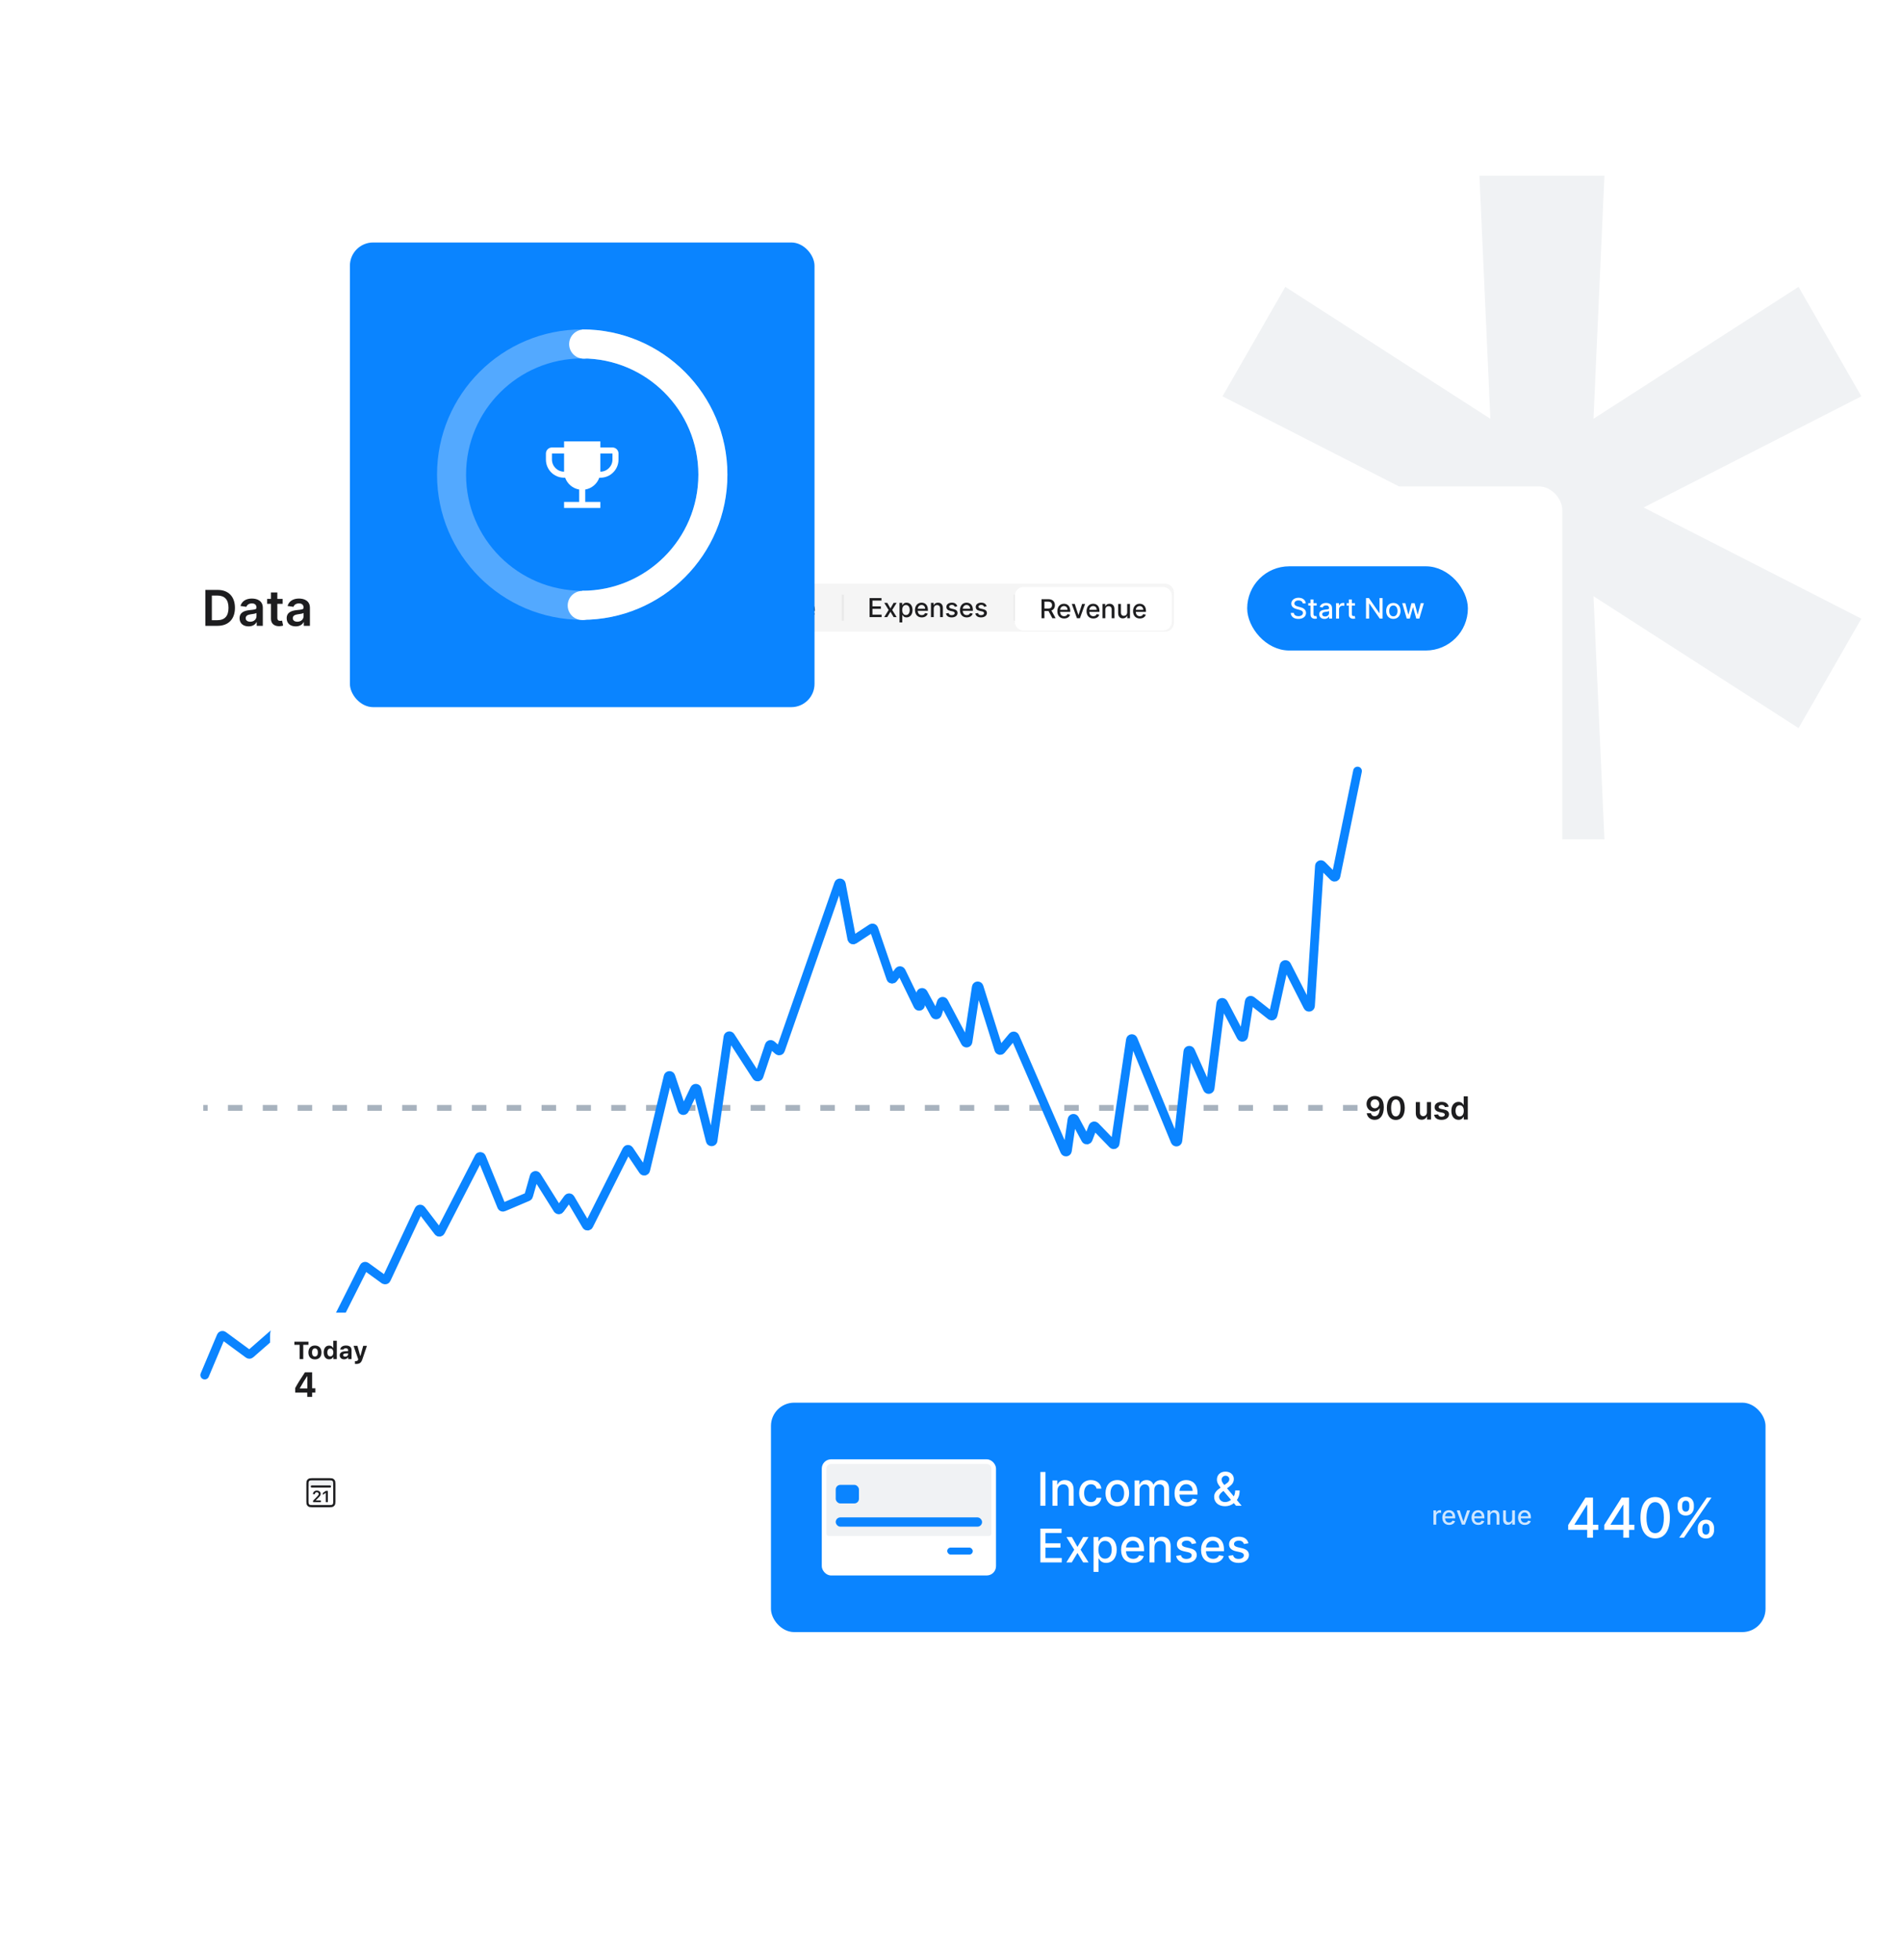
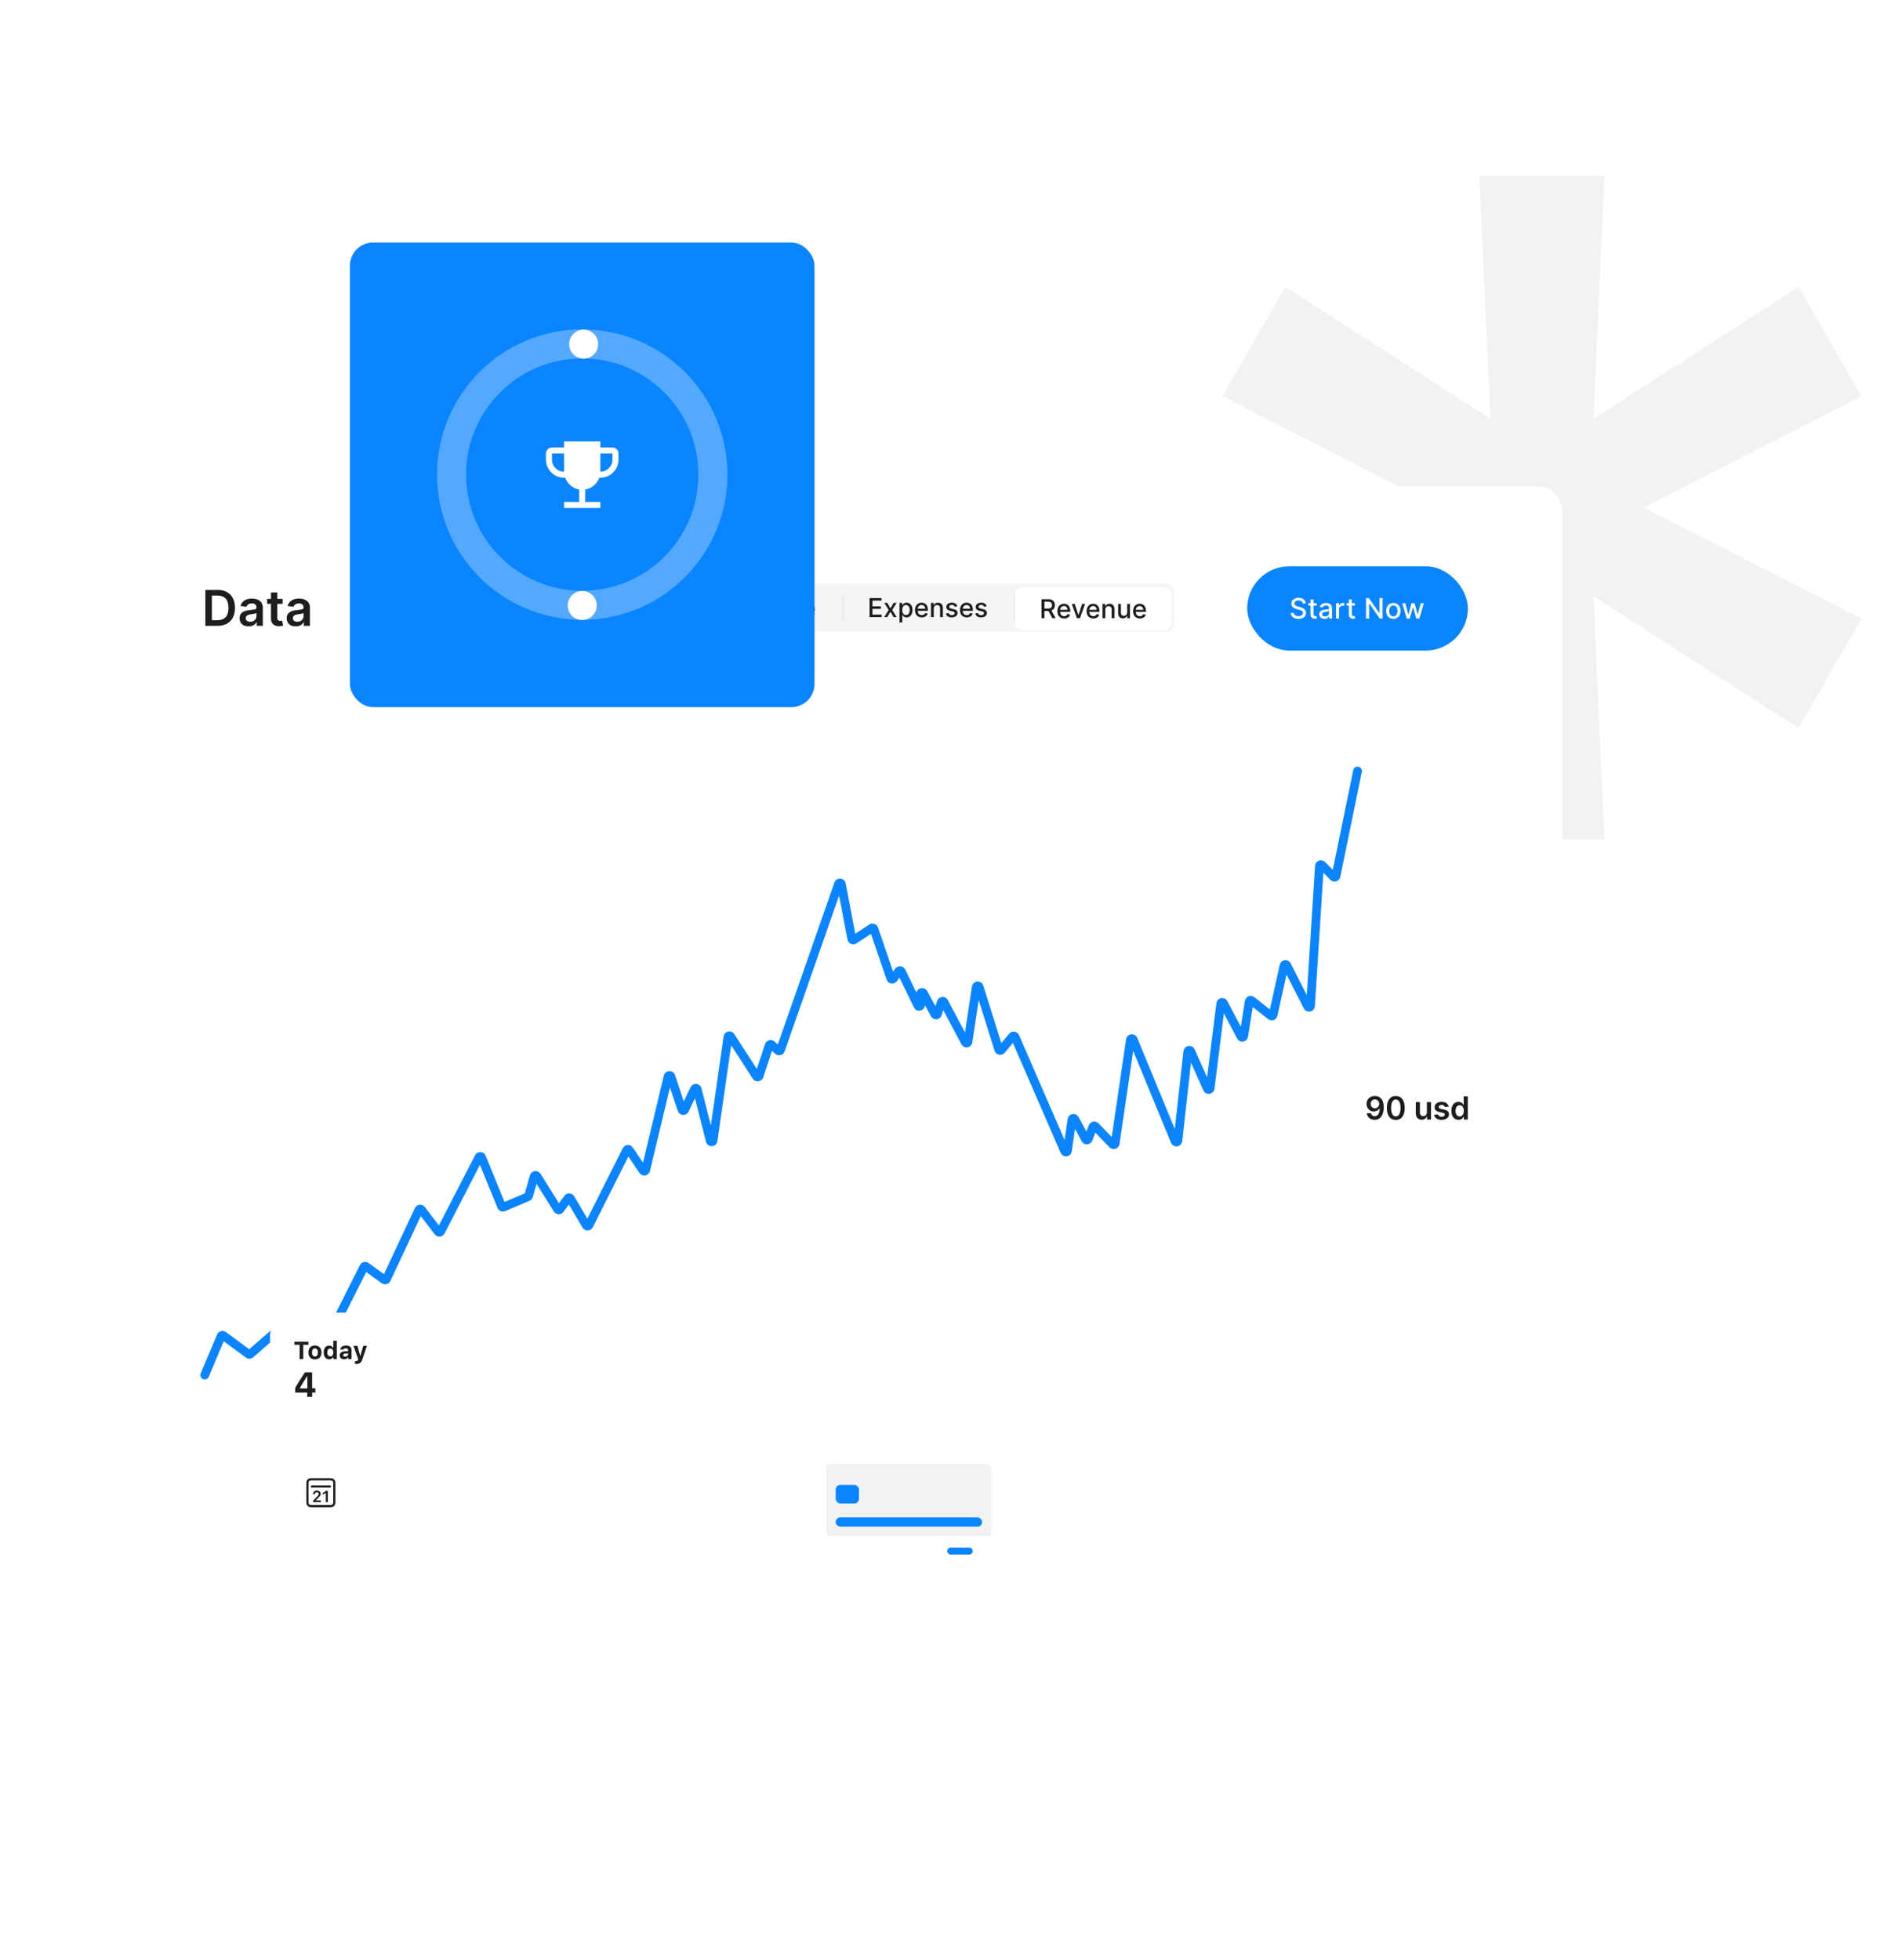
<svg xmlns="http://www.w3.org/2000/svg" width="1310" height="1350" viewBox="0 0 1310 1350" fill="none">
  <g clip-path="url(#clip0)">
    <path d="M1018.95 578H1105.05L1097.51 410.592L1238.75 501.436L1282 426.063L1132.03 349.5L1282 272.936L1238.75 197.563L1097.51 288.408L1105.05 121H1018.95L1026.49 288.408L885.246 197.563L842 272.936L991.973 349.5L842 426.063L885.246 501.436L1026.49 410.592L1018.95 578Z" fill="#F0F2F4" />
    <g filter="url(#filter0_d)">
      <rect x="76" y="335" width="1000" height="680" rx="16" fill="white" />
      <rect x="861" y="392" width="148" height="54" rx="27" fill="#0A84FF" stroke="#0A84FF" stroke-width="4" />
      <path d="M897.266 415.573H899.324C899.262 413.309 897.26 411.665 894.387 411.665C891.549 411.665 889.374 413.288 889.374 415.725C889.374 417.693 890.783 418.846 893.054 419.461L894.725 419.917C896.238 420.317 897.405 420.814 897.405 422.071C897.405 423.452 896.086 424.364 894.27 424.364C892.626 424.364 891.259 423.632 891.135 422.092H888.994C889.132 424.654 891.114 426.235 894.284 426.235C897.605 426.235 899.518 424.488 899.518 422.092C899.518 419.544 897.246 418.556 895.45 418.115L894.069 417.755C892.965 417.472 891.494 416.954 891.501 415.601C891.501 414.4 892.599 413.509 894.339 413.509C895.961 413.509 897.115 414.268 897.266 415.573ZM906.852 415.394H904.677V412.853H902.613V415.394H901.059V417.051H902.613V423.314C902.606 425.24 904.077 426.173 905.706 426.138C906.362 426.131 906.804 426.007 907.046 425.917L906.673 424.212C906.535 424.239 906.279 424.301 905.948 424.301C905.278 424.301 904.677 424.08 904.677 422.886V417.051H906.852V415.394ZM912.223 426.235C913.977 426.235 914.964 425.344 915.358 424.55H915.44V426H917.457V418.957C917.457 415.87 915.026 415.256 913.341 415.256C911.422 415.256 909.654 416.029 908.964 417.963L910.904 418.405C911.208 417.652 911.981 416.927 913.369 416.927C914.702 416.927 915.385 417.624 915.385 418.826V418.874C915.385 419.627 914.612 419.613 912.706 419.834C910.697 420.069 908.639 420.593 908.639 423.003C908.639 425.089 910.206 426.235 912.223 426.235ZM912.672 424.578C911.505 424.578 910.662 424.053 910.662 423.031C910.662 421.926 911.643 421.532 912.837 421.374C913.507 421.284 915.095 421.104 915.392 420.807V422.175C915.392 423.431 914.391 424.578 912.672 424.578ZM920.207 426H922.271V419.523C922.271 418.135 923.341 417.134 924.805 417.134C925.233 417.134 925.717 417.21 925.882 417.258V415.283C925.675 415.256 925.268 415.235 925.006 415.235C923.763 415.235 922.699 415.939 922.313 417.079H922.202V415.394H920.207V426ZM933.247 415.394H931.072V412.853H929.007V415.394H927.453V417.051H929.007V423.314C929 425.24 930.471 426.173 932.1 426.138C932.756 426.131 933.198 426.007 933.44 425.917L933.067 424.212C932.929 424.239 932.674 424.301 932.342 424.301C931.672 424.301 931.072 424.08 931.072 422.886V417.051H933.247V415.394ZM952.256 411.859H950.143V422.244H950.012L942.817 411.859H940.842V426H942.976V415.629H943.107L950.295 426H952.256V411.859ZM959.67 426.214C962.66 426.214 964.614 424.025 964.614 420.745C964.614 417.445 962.66 415.256 959.67 415.256C956.68 415.256 954.726 417.445 954.726 420.745C954.726 424.025 956.68 426.214 959.67 426.214ZM959.677 424.481C957.723 424.481 956.812 422.775 956.812 420.738C956.812 418.708 957.723 416.982 959.677 416.982C961.618 416.982 962.529 418.708 962.529 420.738C962.529 422.775 961.618 424.481 959.677 424.481ZM968.895 426H970.995L973.149 418.342H973.308L975.462 426H977.568L980.682 415.394H978.549L976.484 423.148H976.38L974.309 415.394H972.175L970.09 423.183H969.986L967.908 415.394H965.774L968.895 426Z" fill="white" />
      <path d="M423 408.001C423 404.687 425.687 402 429.001 402H802.522C805.837 402 808.523 404.687 808.523 408.001V429.001C808.523 432.315 805.837 435.002 802.522 435.002H429.001C425.687 435.002 423 432.315 423 429.001V408.001Z" fill="#313135" fill-opacity="0.05" />
      <path d="M451.229 425.001H453.321L448.741 412.316H446.623L442.043 425.001H444.065L445.234 421.634H450.068L451.229 425.001ZM447.581 414.619H447.73L449.567 419.982H445.735L447.581 414.619ZM455.404 425.001H457.294V411.692H455.404V425.001ZM460.222 425.001H462.111V411.692H460.222V425.001Z" fill="#1D1D1F" />
      <rect x="481.256" y="409.5" width="1.5" height="18.003" fill="black" fill-opacity="0.05" />
      <path d="M502.347 411.908H500.372V425.001H502.347V411.908ZM506.982 419.17C506.982 417.604 507.941 416.709 509.271 416.709C510.569 416.709 511.355 417.559 511.355 418.985V425.001H513.267V418.755C513.267 416.326 511.93 415.053 509.923 415.053C508.446 415.053 507.481 415.737 507.027 416.779H506.905V415.181H505.071V425.001H506.982V419.17ZM519.967 425.199C522.287 425.199 523.79 423.805 524.001 421.894H522.14C521.897 422.955 521.073 423.582 519.979 423.582C518.362 423.582 517.32 422.233 517.32 420.091C517.32 417.988 518.381 416.664 519.979 416.664C521.194 416.664 521.936 417.432 522.14 418.352H524.001C523.796 416.37 522.179 415.053 519.947 415.053C517.179 415.053 515.389 417.137 515.389 420.136C515.389 423.096 517.115 425.199 519.967 425.199ZM530.181 425.199C532.949 425.199 534.759 423.173 534.759 420.136C534.759 417.08 532.949 415.053 530.181 415.053C527.413 415.053 525.604 417.08 525.604 420.136C525.604 423.173 527.413 425.199 530.181 425.199ZM530.188 423.594C528.378 423.594 527.534 422.015 527.534 420.129C527.534 418.25 528.378 416.652 530.188 416.652C531.984 416.652 532.828 418.25 532.828 420.129C532.828 422.015 531.984 423.594 530.188 423.594ZM536.892 425.001H538.804V418.947C538.804 417.623 539.731 416.703 540.818 416.703C541.879 416.703 542.614 417.406 542.614 418.474V425.001H544.519V418.742C544.519 417.559 545.242 416.703 546.488 416.703C547.499 416.703 548.33 417.265 548.33 418.595V425.001H550.241V418.416C550.241 416.172 548.988 415.053 547.211 415.053C545.798 415.053 544.737 415.731 544.264 416.779H544.161C543.733 415.705 542.832 415.053 541.521 415.053C540.223 415.053 539.258 415.699 538.849 416.779H538.727V415.181H536.892V425.001ZM557.035 425.199C559.177 425.199 560.692 424.144 561.127 422.546L559.318 422.22C558.973 423.147 558.141 423.62 557.055 423.62C555.418 423.62 554.318 422.559 554.267 420.666H561.249V419.989C561.249 416.441 559.126 415.053 556.901 415.053C554.165 415.053 552.362 417.137 552.362 420.155C552.362 423.205 554.139 425.199 557.035 425.199ZM554.274 419.234C554.35 417.841 555.36 416.632 556.914 416.632C558.397 416.632 559.369 417.732 559.375 419.234H554.274Z" fill="#1D1D1F" />
      <rect x="579.762" y="409.5" width="1.5" height="18.003" fill="black" fill-opacity="0.05" />
      <path d="M598.918 425.001H607.203V423.3H600.893V419.292H606.698V417.598H600.893V413.608H607.127V411.908H598.918V425.001ZM611.121 415.181H609.024L612.041 420.091L608.985 425.001H611.082L613.288 421.331L615.5 425.001H617.591L614.503 420.091L617.565 415.181H615.474L613.288 419.004L611.121 415.181ZM619.528 428.683H621.439V423.473H621.554C621.899 424.1 622.603 425.193 624.393 425.193C626.771 425.193 628.497 423.288 628.497 420.11C628.497 416.926 626.745 415.053 624.374 415.053C622.552 415.053 621.893 416.166 621.554 416.773H621.394V415.181H619.528V428.683ZM621.401 420.091C621.401 418.039 622.296 416.677 623.964 416.677C625.697 416.677 626.566 418.141 626.566 420.091C626.566 422.06 625.671 423.563 623.964 423.563C622.321 423.563 621.401 422.156 621.401 420.091ZM634.871 425.199C637.013 425.199 638.528 424.144 638.963 422.546L637.153 422.22C636.808 423.147 635.977 423.62 634.89 423.62C633.254 423.62 632.154 422.559 632.103 420.666H639.084V419.989C639.084 416.441 636.962 415.053 634.737 415.053C632.001 415.053 630.198 417.137 630.198 420.155C630.198 423.205 631.975 425.199 634.871 425.199ZM632.109 419.234C632.186 417.841 633.196 416.632 634.75 416.632C636.233 416.632 637.205 417.732 637.211 419.234H632.109ZM643.117 419.17C643.117 417.604 644.076 416.709 645.405 416.709C646.703 416.709 647.49 417.559 647.49 418.985V425.001H649.401V418.755C649.401 416.326 648.065 415.053 646.057 415.053C644.581 415.053 643.615 415.737 643.161 416.779H643.04V415.181H641.205V425.001H643.117V419.17ZM659.323 417.579C658.927 416.051 657.731 415.053 655.609 415.053C653.39 415.053 651.818 416.223 651.818 417.962C651.818 419.356 652.662 420.283 654.503 420.692L656.165 421.056C657.111 421.267 657.552 421.689 657.552 422.303C657.552 423.064 656.74 423.658 655.487 423.658C654.343 423.658 653.608 423.166 653.378 422.201L651.53 422.482C651.85 424.221 653.294 425.199 655.5 425.199C657.872 425.199 659.515 423.94 659.515 422.162C659.515 420.775 658.633 419.918 656.83 419.503L655.27 419.145C654.19 418.889 653.723 418.525 653.729 417.86C653.723 417.105 654.541 416.568 655.628 416.568C656.817 416.568 657.367 417.227 657.591 417.885L659.323 417.579ZM665.849 425.199C667.991 425.199 669.506 424.144 669.941 422.546L668.131 422.22C667.786 423.147 666.955 423.62 665.868 423.62C664.232 423.62 663.132 422.559 663.081 420.666H670.062V419.989C670.062 416.441 667.94 415.053 665.715 415.053C662.978 415.053 661.176 417.137 661.176 420.155C661.176 423.205 662.953 425.199 665.849 425.199ZM663.087 419.234C663.164 417.841 664.174 416.632 665.727 416.632C667.211 416.632 668.182 417.732 668.189 419.234H663.087ZM679.541 417.579C679.145 416.051 677.95 415.053 675.827 415.053C673.609 415.053 672.036 416.223 672.036 417.962C672.036 419.356 672.88 420.283 674.721 420.692L676.383 421.056C677.329 421.267 677.771 421.689 677.771 422.303C677.771 423.064 676.959 423.658 675.706 423.658C674.561 423.658 673.826 423.166 673.596 422.201L671.748 422.482C672.068 424.221 673.513 425.199 675.718 425.199C678.09 425.199 679.733 423.94 679.733 422.162C679.733 420.775 678.851 419.918 677.048 419.503L675.488 419.145C674.408 418.889 673.941 418.525 673.947 417.86C673.941 417.105 674.759 416.568 675.846 416.568C677.035 416.568 677.585 417.227 677.809 417.885L679.541 417.579Z" fill="#1D1D1F" />
      <rect x="698.268" y="409.5" width="1.5" height="18.003" fill="black" fill-opacity="0.05" />
      <g filter="url(#filter1_d)">
        <path d="M699.018 409.501C699.018 406.187 701.704 403.5 705.019 403.5H801.022C804.336 403.5 807.023 406.187 807.023 409.501V427.501C807.023 430.815 804.336 433.502 801.022 433.502H705.019C701.704 433.502 699.018 430.815 699.018 427.501V409.501Z" fill="white" />
        <path d="M717.363 425.001H719.338V420.046H722.023C722.068 420.046 722.107 420.046 722.151 420.046L724.811 425.001H727.061L724.159 419.701C725.763 419.107 726.563 417.77 726.563 416.012C726.563 413.602 725.067 411.908 722.03 411.908H717.363V425.001ZM719.338 418.346V413.602H721.819C723.769 413.602 724.574 414.529 724.574 416.012C724.574 417.489 723.769 418.346 721.844 418.346H719.338ZM732.922 425.199C735.064 425.199 736.579 424.144 737.014 422.546L735.204 422.22C734.859 423.147 734.028 423.62 732.941 423.62C731.305 423.62 730.205 422.559 730.154 420.666H737.135V419.989C737.135 416.441 735.013 415.053 732.788 415.053C730.052 415.053 728.249 417.137 728.249 420.155C728.249 423.205 730.026 425.199 732.922 425.199ZM730.16 419.234C730.237 417.841 731.247 416.632 732.801 416.632C734.284 416.632 735.256 417.732 735.262 419.234H730.16ZM747.358 415.181H745.306L742.825 422.738H742.723L740.236 415.181H738.184L741.751 425.001H743.797L747.358 415.181ZM753.035 425.199C755.177 425.199 756.692 424.144 757.126 422.546L755.317 422.22C754.972 423.147 754.141 423.62 753.054 423.62C751.417 423.62 750.318 422.559 750.267 420.666H757.248V419.989C757.248 416.441 755.125 415.053 752.901 415.053C750.164 415.053 748.362 417.137 748.362 420.155C748.362 423.205 750.139 425.199 753.035 425.199ZM750.273 419.234C750.35 417.841 751.36 416.632 752.913 416.632C754.397 416.632 755.368 417.732 755.375 419.234H750.273ZM761.28 419.17C761.28 417.604 762.239 416.709 763.569 416.709C764.867 416.709 765.653 417.559 765.653 418.985V425.001H767.565V418.755C767.565 416.326 766.229 415.053 764.221 415.053C762.744 415.053 761.779 415.737 761.325 416.779H761.204V415.181H759.369V425.001H761.28V419.17ZM776.349 420.929C776.355 422.597 775.115 423.39 774.041 423.39C772.858 423.39 772.04 422.533 772.04 421.197V415.181H770.128V421.427C770.128 423.863 771.465 425.129 773.351 425.129C774.827 425.129 775.831 424.349 776.285 423.3H776.387V425.001H778.267V415.181H776.349V420.929ZM785.068 425.199C787.209 425.199 788.724 424.144 789.159 422.546L787.35 422.22C787.005 423.147 786.174 423.62 785.087 423.62C783.45 423.62 782.351 422.559 782.299 420.666H789.281V419.989C789.281 416.441 787.158 415.053 784.933 415.053C782.197 415.053 780.394 417.137 780.394 420.155C780.394 423.205 782.172 425.199 785.068 425.199ZM782.306 419.234C782.383 417.841 783.393 416.632 784.946 416.632C786.429 416.632 787.401 417.732 787.407 419.234H782.306Z" fill="#1D1D1F" />
      </g>
-       <rect x="1016" y="526" width="5" height="13" fill="white" />
      <path d="M149.818 431C157.352 431 161.82 426.339 161.82 418.612C161.82 410.909 157.352 406.273 149.987 406.273H141.439V431H149.818ZM145.918 427.124V410.148H149.734C154.756 410.148 157.376 412.95 157.376 418.612C157.376 424.299 154.756 427.124 149.601 427.124H145.918ZM171.219 431.374C174.129 431.374 175.868 430.01 176.664 428.452H176.809V431H181.011V418.588C181.011 413.686 177.015 412.213 173.477 412.213C169.577 412.213 166.583 413.952 165.617 417.332L169.698 417.912C170.132 416.644 171.364 415.558 173.501 415.558C175.529 415.558 176.64 416.596 176.64 418.419V418.491C176.64 419.747 175.324 419.808 172.052 420.158C168.454 420.544 165.013 421.619 165.013 425.796C165.013 429.442 167.681 431.374 171.219 431.374ZM172.354 428.163C170.531 428.163 169.227 427.33 169.227 425.724C169.227 424.045 170.688 423.345 172.644 423.067C173.791 422.911 176.085 422.621 176.652 422.162V424.347C176.652 426.412 174.986 428.163 172.354 428.163ZM194.667 412.455H191.008V408.011H186.637V412.455H184.005V415.835H186.637V426.146C186.613 429.636 189.149 431.35 192.433 431.254C193.676 431.217 194.534 430.976 195.005 430.819L194.268 427.402C194.027 427.462 193.532 427.571 192.988 427.571C191.89 427.571 191.008 427.185 191.008 425.422V415.835H194.667V412.455ZM203.659 431.374C206.568 431.374 208.307 430.01 209.104 428.452H209.249V431H213.45V418.588C213.45 413.686 209.454 412.213 205.916 412.213C202.017 412.213 199.022 413.952 198.056 417.332L202.137 417.912C202.572 416.644 203.803 415.558 205.941 415.558C207.969 415.558 209.08 416.596 209.08 418.419V418.491C209.08 419.747 207.764 419.808 204.492 420.158C200.894 420.544 197.453 421.619 197.453 425.796C197.453 429.442 200.121 431.374 203.659 431.374ZM204.794 428.163C202.97 428.163 201.666 427.33 201.666 425.724C201.666 424.045 203.127 423.345 205.083 423.067C206.23 422.911 208.524 422.621 209.092 422.162V424.347C209.092 426.412 207.426 428.163 204.794 428.163Z" fill="#1D1D1F" />
-       <path d="M935 763L140 763" stroke="#A7B2BE" stroke-width="4" stroke-dasharray="10 14" />
      <path d="M946.977 754.781C943.508 754.758 941.203 757.141 941.203 760.266C941.211 763.281 943.359 765.461 946.164 765.461C947.891 765.461 949.391 764.625 950.164 763.25H950.273C950.266 766.672 949.023 768.711 946.813 768.711C945.43 768.711 944.5 767.914 944.211 766.641H941.359C941.688 769.289 943.781 771.219 946.813 771.219C950.648 771.219 953.094 768.016 953.086 762.508C953.078 756.68 950.047 754.797 946.977 754.781ZM946.984 757.125C948.695 757.125 949.953 758.547 949.953 760.18C949.961 761.836 948.641 763.258 946.953 763.258C945.25 763.258 944.023 761.914 944.016 760.203C944.016 758.484 945.289 757.125 946.984 757.125ZM961.362 771.305C965.221 771.313 967.526 768.266 967.526 763.016C967.526 757.797 965.205 754.781 961.362 754.781C957.518 754.781 955.205 757.789 955.198 763.016C955.198 768.258 957.502 771.305 961.362 771.305ZM961.362 768.859C959.369 768.859 958.119 766.859 958.127 763.016C958.135 759.203 959.377 757.195 961.362 757.195C963.354 757.195 964.596 759.203 964.604 763.016C964.604 766.859 963.362 768.859 961.362 768.859ZM982.778 765.953C982.778 767.781 981.473 768.687 980.223 768.687C978.864 768.687 977.958 767.727 977.958 766.203V759H975.13V766.641C975.13 769.523 976.77 771.156 979.13 771.156C980.926 771.156 982.192 770.211 982.739 768.867H982.864V771H985.606V759H982.778V765.953ZM997.759 762.172C997.368 760.141 995.743 758.844 992.931 758.844C990.04 758.844 988.071 760.266 988.079 762.484C988.071 764.234 989.149 765.391 991.454 765.867L993.501 766.297C994.603 766.539 995.118 766.984 995.118 767.664C995.118 768.484 994.228 769.102 992.884 769.102C991.587 769.102 990.743 768.539 990.501 767.461L987.743 767.727C988.095 769.93 989.946 771.234 992.892 771.234C995.892 771.234 998.009 769.68 998.017 767.406C998.009 765.695 996.907 764.648 994.642 764.156L992.595 763.719C991.376 763.445 990.892 763.023 990.899 762.328C990.892 761.516 991.79 760.953 992.97 760.953C994.274 760.953 994.962 761.664 995.181 762.453L997.759 762.172ZM1004.56 771.211C1006.62 771.211 1007.55 769.984 1008 769.109H1008.17V771H1010.95V755H1008.12V760.984H1008C1007.57 760.117 1006.69 758.844 1004.57 758.844C1001.8 758.844 999.616 761.016 999.616 765.016C999.616 768.969 1001.73 771.211 1004.56 771.211ZM1005.35 768.891C1003.48 768.891 1002.5 767.25 1002.5 765C1002.5 762.766 1003.47 761.164 1005.35 761.164C1007.17 761.164 1008.17 762.672 1008.17 765C1008.17 767.328 1007.16 768.891 1005.35 768.891Z" fill="#1D1D1F" />
      <path d="M141 947L152.291 920.209C152.542 919.614 153.284 919.409 153.805 919.792L171.171 932.567C171.549 932.845 172.069 932.823 172.422 932.514L195.837 912.04M230.733 912.04L250.598 872.585C250.875 872.035 251.579 871.864 252.078 872.225L264.65 881.328C265.158 881.696 265.876 881.51 266.142 880.942L288.496 833.217C288.814 832.537 289.74 832.437 290.196 833.034L301.832 848.277C302.277 848.861 303.179 848.781 303.516 848.128L329.894 796.958C330.285 796.199 331.387 796.248 331.709 797.039L345.462 830.784C345.672 831.3 346.265 831.545 346.779 831.327L363.532 824.218C363.81 824.1 364.021 823.861 364.103 823.57L367.891 810.194C368.127 809.361 369.24 809.201 369.701 809.935L384.032 832.777C384.409 833.377 385.273 833.406 385.689 832.833L391.175 825.266C391.598 824.683 392.48 824.724 392.846 825.345L403.829 843.955C404.231 844.636 405.228 844.602 405.583 843.895L431.637 792.055C431.981 791.372 432.933 791.311 433.36 791.946L442.917 806.14C443.403 806.863 444.516 806.662 444.719 805.815L460.142 741.421C460.377 740.443 461.745 740.383 462.064 741.337L469.689 764.175C469.974 765.028 471.153 765.101 471.54 764.289L478.345 750.023C478.748 749.178 479.987 749.301 480.217 750.209L489.173 785.621C489.442 786.683 490.977 786.602 491.133 785.518L501.365 714.161C501.497 713.246 502.692 712.984 503.195 713.76L521.007 741.275C521.463 741.979 522.531 741.843 522.795 741.048L529.818 719.954C530.045 719.274 530.892 719.046 531.429 719.52L535.978 723.536C536.511 724.006 537.35 723.787 537.584 723.116L577.558 608.697C577.896 607.731 579.294 607.835 579.485 608.839L586.665 646.544C586.799 647.243 587.6 647.583 588.196 647.193L600.371 639.217C600.917 638.859 601.653 639.111 601.865 639.729L613.518 673.709C613.779 674.473 614.791 674.628 615.269 673.978L619.048 668.846C619.494 668.241 620.423 668.326 620.752 669.002L632.178 692.493C632.642 693.447 634.078 693.117 634.078 692.056V684.448C634.078 683.411 635.461 683.06 635.956 683.97L643.845 698.478C644.264 699.249 645.402 699.145 645.674 698.311L648.302 690.257C648.576 689.418 649.723 689.319 650.136 690.099L664.835 717.841C665.286 718.693 666.563 718.475 666.707 717.522L672.407 679.791C672.565 678.742 674.031 678.629 674.349 679.64L687.911 722.77C688.148 723.525 689.128 723.718 689.634 723.109L697.392 713.77C697.869 713.196 698.782 713.327 699.079 714.01L733.287 792.803C733.688 793.727 735.049 793.545 735.194 792.549L738.33 771.017C738.469 770.063 739.743 769.838 740.2 770.686L747.695 784.596C748.102 785.35 749.208 785.277 749.511 784.474L752.711 776.002C752.97 775.316 753.855 775.133 754.365 775.66L766.358 788.066C766.935 788.663 767.946 788.338 768.066 787.517L778.571 716.116C778.719 715.111 780.098 714.941 780.485 715.881L809.338 785.921C809.733 786.877 811.142 786.679 811.257 785.651L818.12 724.176C818.233 723.163 819.612 722.949 820.027 723.879L831.571 749.752C831.984 750.677 833.351 750.474 833.477 749.469L840.791 691.179C840.913 690.208 842.214 689.972 842.669 690.839L854.744 713.851C855.191 714.704 856.466 714.494 856.617 713.544L860.408 689.7C860.528 688.946 861.415 688.599 862.015 689.072L875.286 699.531C875.865 699.988 876.722 699.681 876.881 698.961L884.367 665.036C884.569 664.12 885.807 663.961 886.234 664.797L900.713 693.153C901.176 694.059 902.537 693.777 902.602 692.762L908.754 596.38C908.809 595.518 909.857 595.126 910.464 595.741L918.458 603.845C919.019 604.414 919.988 604.127 920.149 603.344L935 531" stroke="#0A84FF" stroke-width="6" stroke-linecap="round" />
    </g>
-     <rect x="531" y="966" width="685" height="158" rx="16" fill="#0A84FF" />
    <rect x="566" y="1005" width="120" height="80" rx="6.4" fill="white" />
    <path d="M569.2 1011.4C569.2 1009.63 570.633 1008.2 572.4 1008.2H679.6C681.368 1008.2 682.8 1009.63 682.8 1011.4V1056.2C682.8 1057.08 682.084 1057.8 681.2 1057.8H570.8C569.917 1057.8 569.2 1057.08 569.2 1056.2V1011.4Z" fill="#F0F2F4" />
    <rect x="575.6" y="1045" width="100.8" height="6.4" rx="3.2" fill="#0A84FF" />
    <rect x="652.4" y="1065.8" width="17.6" height="4.8" rx="2.4" fill="#0A84FF" />
    <rect x="575.6" y="1022.6" width="16" height="12.8" rx="3.2" fill="#0A84FF" />
    <path d="M720.068 1013.73H716.557V1037H720.068V1013.73ZM728.307 1026.64C728.307 1023.85 730.011 1022.26 732.375 1022.26C734.682 1022.26 736.08 1023.77 736.08 1026.31V1037H739.477V1025.9C739.477 1021.58 737.102 1019.32 733.534 1019.32C730.909 1019.32 729.193 1020.53 728.386 1022.39H728.17V1019.55H724.909V1037H728.307V1026.64ZM751.386 1037.35C755.511 1037.35 758.182 1034.88 758.557 1031.48H755.25C754.818 1033.36 753.352 1034.48 751.409 1034.48C748.534 1034.48 746.682 1032.08 746.682 1028.27C746.682 1024.53 748.568 1022.18 751.409 1022.18C753.568 1022.18 754.886 1023.55 755.25 1025.18H758.557C758.193 1021.66 755.318 1019.32 751.352 1019.32C746.432 1019.32 743.25 1023.02 743.25 1028.35C743.25 1033.61 746.318 1037.35 751.386 1037.35ZM769.543 1037.35C774.463 1037.35 777.679 1033.75 777.679 1028.35C777.679 1022.92 774.463 1019.32 769.543 1019.32C764.622 1019.32 761.406 1022.92 761.406 1028.35C761.406 1033.75 764.622 1037.35 769.543 1037.35ZM769.554 1034.5C766.338 1034.5 764.838 1031.69 764.838 1028.34C764.838 1025 766.338 1022.16 769.554 1022.16C772.747 1022.16 774.247 1025 774.247 1028.34C774.247 1031.69 772.747 1034.5 769.554 1034.5ZM781.472 1037H784.869V1026.24C784.869 1023.89 786.517 1022.25 788.449 1022.25C790.335 1022.25 791.642 1023.5 791.642 1025.4V1037H795.028V1025.88C795.028 1023.77 796.312 1022.25 798.528 1022.25C800.324 1022.25 801.801 1023.25 801.801 1025.61V1037H805.199V1025.3C805.199 1021.31 802.972 1019.32 799.812 1019.32C797.301 1019.32 795.415 1020.52 794.574 1022.39H794.392C793.631 1020.48 792.028 1019.32 789.699 1019.32C787.392 1019.32 785.676 1020.47 784.949 1022.39H784.733V1019.55H781.472V1037ZM817.276 1037.35C821.082 1037.35 823.776 1035.48 824.548 1032.64L821.332 1032.06C820.719 1033.7 819.241 1034.55 817.31 1034.55C814.401 1034.55 812.446 1032.66 812.355 1029.3H824.764V1028.09C824.764 1021.78 820.991 1019.32 817.037 1019.32C812.173 1019.32 808.969 1023.02 808.969 1028.39C808.969 1033.81 812.128 1037.35 817.276 1037.35ZM812.366 1026.75C812.503 1024.27 814.298 1022.12 817.06 1022.12C819.696 1022.12 821.423 1024.08 821.435 1026.75H812.366ZM843.776 1037.33C845.878 1037.33 848.207 1036.62 849.776 1035.16L851.344 1037H855.185L851.878 1033.05C852.866 1031.73 853.81 1029.66 853.81 1026.43H850.741C850.741 1027.99 850.378 1029.38 849.776 1030.53L845.116 1024.97L846.707 1023.8C848.639 1022.39 849.798 1020.76 849.798 1018.55C849.798 1015.83 847.605 1013.48 844.026 1013.48C840.48 1013.48 838.151 1015.76 838.151 1018.98C838.151 1021.06 839.241 1022.7 840.707 1024.49C838.048 1026.33 836.241 1028.05 836.241 1030.82C836.241 1034.56 839.094 1037.33 843.776 1037.33ZM847.866 1032.91C846.662 1033.91 845.219 1034.45 843.787 1034.45C841.264 1034.45 839.616 1032.74 839.616 1030.73C839.616 1030.01 840.219 1028.58 842.037 1027.24L842.651 1026.78L847.866 1032.91ZM843.241 1022.7C842.185 1021.41 841.355 1020.22 841.355 1019.03C841.355 1017.68 842.469 1016.32 844.105 1016.32C845.673 1016.32 846.696 1017.55 846.696 1018.64C846.696 1020.02 845.935 1020.86 844.673 1021.69L843.241 1022.7ZM716.557 1076H731.284V1072.98H720.068V1065.85H730.386V1062.84H720.068V1055.75H731.148V1052.73H716.557V1076ZM738.247 1058.55H734.52L739.884 1067.27L734.452 1076H738.179L742.099 1069.48L746.031 1076H749.747L744.259 1067.27L749.702 1058.55H745.986L742.099 1065.34L738.247 1058.55ZM753.19 1082.55H756.588V1073.28H756.793C757.406 1074.4 758.656 1076.34 761.838 1076.34C766.065 1076.34 769.134 1072.95 769.134 1067.31C769.134 1061.65 766.02 1058.32 761.804 1058.32C758.565 1058.32 757.395 1060.3 756.793 1061.38H756.509V1058.55H753.19V1082.55ZM756.52 1067.27C756.52 1063.62 758.111 1061.2 761.077 1061.2C764.156 1061.2 765.702 1063.81 765.702 1067.27C765.702 1070.77 764.111 1073.44 761.077 1073.44C758.156 1073.44 756.52 1070.94 756.52 1067.27ZM780.463 1076.35C784.27 1076.35 786.963 1074.48 787.736 1071.64L784.52 1071.06C783.906 1072.7 782.429 1073.55 780.497 1073.55C777.588 1073.55 775.634 1071.66 775.543 1068.3H787.952V1067.09C787.952 1060.78 784.179 1058.32 780.224 1058.32C775.361 1058.32 772.156 1062.02 772.156 1067.39C772.156 1072.81 775.315 1076.35 780.463 1076.35ZM775.554 1065.75C775.69 1063.27 777.486 1061.12 780.247 1061.12C782.884 1061.12 784.611 1063.08 784.622 1065.75H775.554ZM795.119 1065.64C795.119 1062.85 796.824 1061.26 799.188 1061.26C801.494 1061.26 802.892 1062.77 802.892 1065.31V1076H806.29V1064.9C806.29 1060.58 803.915 1058.32 800.347 1058.32C797.722 1058.32 796.006 1059.53 795.199 1061.39H794.983V1058.55H791.722V1076H795.119V1065.64ZM823.926 1062.81C823.222 1060.09 821.097 1058.32 817.324 1058.32C813.381 1058.32 810.585 1060.4 810.585 1063.49C810.585 1065.97 812.085 1067.61 815.358 1068.34L818.312 1068.99C819.994 1069.36 820.778 1070.11 820.778 1071.2C820.778 1072.56 819.335 1073.61 817.108 1073.61C815.074 1073.61 813.767 1072.74 813.358 1071.02L810.074 1071.52C810.642 1074.61 813.21 1076.35 817.131 1076.35C821.347 1076.35 824.267 1074.11 824.267 1070.95C824.267 1068.49 822.699 1066.97 819.494 1066.23L816.722 1065.59C814.801 1065.14 813.972 1064.49 813.983 1063.31C813.972 1061.97 815.426 1061.01 817.358 1061.01C819.472 1061.01 820.449 1062.18 820.847 1063.35L823.926 1062.81ZM835.526 1076.35C839.332 1076.35 842.026 1074.48 842.798 1071.64L839.582 1071.06C838.969 1072.7 837.491 1073.55 835.56 1073.55C832.651 1073.55 830.696 1071.66 830.605 1068.3H843.014V1067.09C843.014 1060.78 839.241 1058.32 835.287 1058.32C830.423 1058.32 827.219 1062.02 827.219 1067.39C827.219 1072.81 830.378 1076.35 835.526 1076.35ZM830.616 1065.75C830.753 1063.27 832.548 1061.12 835.31 1061.12C837.946 1061.12 839.673 1063.08 839.685 1065.75H830.616ZM859.864 1062.81C859.159 1060.09 857.034 1058.32 853.261 1058.32C849.318 1058.32 846.523 1060.4 846.523 1063.49C846.523 1065.97 848.023 1067.61 851.295 1068.34L854.25 1068.99C855.932 1069.36 856.716 1070.11 856.716 1071.2C856.716 1072.56 855.273 1073.61 853.045 1073.61C851.011 1073.61 849.705 1072.74 849.295 1071.02L846.011 1071.52C846.58 1074.61 849.148 1076.35 853.068 1076.35C857.284 1076.35 860.205 1074.11 860.205 1070.95C860.205 1068.49 858.636 1066.97 855.432 1066.23L852.659 1065.59C850.739 1065.14 849.909 1064.49 849.92 1063.31C849.909 1061.97 851.364 1061.01 853.295 1061.01C855.409 1061.01 856.386 1062.18 856.784 1063.35L859.864 1062.81Z" fill="white" />
    <path d="M1080.08 1053.6H1093.18V1059H1097.16V1053.6H1100.82V1050.07H1097.16V1031.36H1092.02L1080.08 1050.23V1053.6ZM1093.21 1050.07H1084.45V1049.85L1092.99 1036.33H1093.21V1050.07ZM1104.94 1053.6H1118.04V1059H1122.03V1053.6H1125.68V1050.07H1122.03V1031.36H1116.88L1104.94 1050.23V1053.6ZM1118.07 1050.07H1109.31V1049.85L1117.86 1036.33H1118.07V1050.07ZM1140.01 1059.46C1146.39 1059.46 1150.13 1054.25 1150.13 1045.2C1150.13 1036.21 1146.34 1030.99 1140.01 1030.99C1133.66 1030.99 1129.89 1036.19 1129.87 1045.2C1129.87 1054.24 1133.61 1059.45 1140.01 1059.46ZM1140.01 1055.86C1136.27 1055.86 1134.01 1052.1 1134.01 1045.2C1134.03 1038.31 1136.28 1034.52 1140.01 1034.52C1143.72 1034.52 1145.98 1038.31 1145.98 1045.2C1145.98 1052.1 1143.73 1055.86 1140.01 1055.86ZM1169.34 1053.82C1169.35 1056.94 1171.31 1059.57 1174.97 1059.57C1178.58 1059.57 1180.57 1056.94 1180.57 1053.82V1052.36C1180.57 1049.23 1178.64 1046.61 1174.97 1046.61C1171.36 1046.61 1169.35 1049.24 1169.34 1052.36V1053.82ZM1155.44 1038C1155.44 1041.12 1157.41 1043.75 1161.07 1043.75C1164.67 1043.75 1166.67 1041.13 1166.65 1038V1036.55C1166.67 1033.41 1164.72 1030.8 1161.07 1030.8C1157.48 1030.8 1155.44 1033.41 1155.44 1036.55V1038ZM1156.57 1059H1159.8L1178.8 1031.36H1175.57L1156.57 1059ZM1172.48 1052.36C1172.5 1050.81 1173.17 1049.31 1174.97 1049.31C1176.83 1049.31 1177.41 1050.81 1177.41 1052.36V1053.82C1177.41 1055.37 1176.78 1056.87 1174.97 1056.87C1173.13 1056.87 1172.5 1055.36 1172.48 1053.82V1052.36ZM1158.6 1036.55C1158.6 1035.01 1159.27 1033.5 1161.07 1033.5C1162.93 1033.5 1163.51 1034.99 1163.51 1036.55V1038C1163.51 1039.55 1162.88 1041.05 1161.07 1041.05C1159.23 1041.05 1158.6 1039.55 1158.6 1038V1036.55Z" fill="white" />
    <g clip-path="url(#clip1)">
      <path d="M987.285 1050H989.196V1044C989.196 1042.72 990.187 1041.79 991.542 1041.79C991.938 1041.79 992.386 1041.86 992.539 1041.91V1040.08C992.347 1040.05 991.97 1040.03 991.727 1040.03C990.577 1040.03 989.592 1040.69 989.234 1041.74H989.132V1040.18H987.285V1050ZM998.073 1050.2C1000.21 1050.2 1001.73 1049.14 1002.16 1047.55L1000.35 1047.22C1000.01 1048.15 999.179 1048.62 998.092 1048.62C996.456 1048.62 995.356 1047.56 995.305 1045.67H1002.29V1044.99C1002.29 1041.44 1000.16 1040.05 997.939 1040.05C995.203 1040.05 993.4 1042.14 993.4 1045.15C993.4 1048.2 995.177 1050.2 998.073 1050.2ZM995.312 1044.23C995.388 1042.84 996.398 1041.63 997.952 1041.63C999.434 1041.63 1000.41 1042.73 1000.41 1044.23H995.312ZM1012.51 1040.18H1010.45L1007.97 1047.74H1007.87L1005.39 1040.18H1003.33L1006.9 1050H1008.95L1012.51 1040.18ZM1018.18 1050.2C1020.32 1050.2 1021.84 1049.14 1022.27 1047.55L1020.46 1047.22C1020.12 1048.15 1019.29 1048.62 1018.2 1048.62C1016.57 1048.62 1015.47 1047.56 1015.41 1045.67H1022.39V1044.99C1022.39 1041.44 1020.27 1040.05 1018.05 1040.05C1015.31 1040.05 1013.51 1042.14 1013.51 1045.15C1013.51 1048.2 1015.29 1050.2 1018.18 1050.2ZM1015.42 1044.23C1015.5 1042.84 1016.51 1041.63 1018.06 1041.63C1019.54 1041.63 1020.52 1042.73 1020.52 1044.23H1015.42ZM1026.43 1044.17C1026.43 1042.6 1027.39 1041.71 1028.71 1041.71C1030.01 1041.71 1030.8 1042.56 1030.8 1043.99V1050H1032.71V1043.75C1032.71 1041.33 1031.37 1040.05 1029.37 1040.05C1027.89 1040.05 1026.93 1040.74 1026.47 1041.78H1026.35V1040.18H1024.52V1050H1026.43V1044.17ZM1041.49 1045.93C1041.5 1047.6 1040.26 1048.39 1039.19 1048.39C1038 1048.39 1037.18 1047.53 1037.18 1046.2V1040.18H1035.27V1046.43C1035.27 1048.86 1036.61 1050.13 1038.49 1050.13C1039.97 1050.13 1040.97 1049.35 1041.43 1048.3H1041.53V1050H1043.41V1040.18H1041.49V1045.93ZM1050.21 1050.2C1052.35 1050.2 1053.87 1049.14 1054.3 1047.55L1052.49 1047.22C1052.15 1048.15 1051.32 1048.62 1050.23 1048.62C1048.59 1048.62 1047.49 1047.56 1047.44 1045.67H1054.42V1044.99C1054.42 1041.44 1052.3 1040.05 1050.08 1040.05C1047.34 1040.05 1045.54 1042.14 1045.54 1045.15C1045.54 1048.2 1047.31 1050.2 1050.21 1050.2ZM1047.45 1044.23C1047.53 1042.84 1048.53 1041.63 1050.09 1041.63C1051.57 1041.63 1052.54 1042.73 1052.55 1044.23H1047.45Z" fill="white" fill-opacity="0.8" />
    </g>
    <g filter="url(#filter2_d)">
      <rect x="241" y="167" width="320" height="320" rx="16" fill="#0A84FF" />
      <circle cx="401" cy="326.857" r="90" stroke="white" stroke-opacity="0.3" stroke-width="20" />
-       <path d="M401 416.857C450.705 416.857 491 376.563 491 326.857C491 277.152 450.705 236.857 401 236.857" stroke="white" stroke-width="20" stroke-linejoin="round" />
      <circle cx="401" cy="417" r="10" fill="white" />
      <circle cx="402" cy="237" r="10" fill="white" />
      <path d="M421.833 308.167H413.5V304H388.5V308.167H380.167C377.875 308.167 376 310.042 376 312.333V316.5C376 323.417 381.583 329 388.5 329H389.25C390.75 333.208 394.417 336.375 398.917 337.125V345.667H388.5V349.833H398.917H403.083H413.5V345.667H403.083V337.125C407.583 336.375 411.25 333.208 412.75 329H413.5C420.417 329 426 323.417 426 316.5V312.333C426 310.042 424.125 308.167 421.833 308.167ZM380.167 316.5V312.333H388.5V324.833C383.917 324.833 380.167 321.083 380.167 316.5ZM421.833 316.5C421.833 321.083 418.083 324.833 413.5 324.833V312.333H421.833V316.5Z" fill="white" />
    </g>
    <g filter="url(#filter3_d)">
      <path d="M186 916C186 907.163 193.163 900 202 900H325C333.837 900 341 907.163 341 916V1039C341 1047.84 333.837 1055 325 1055H202C193.163 1055 186 1047.84 186 1039V916Z" fill="white" />
      <path d="M208.865 932V922.164H212.459V920.022H202.764V922.164H206.358V932H208.865ZM216.917 932.199C219.73 932.199 221.424 930.415 221.424 927.418C221.424 924.446 219.706 922.645 216.917 922.645C214.127 922.645 212.409 924.455 212.409 927.418C212.409 930.415 214.103 932.199 216.917 932.199ZM216.917 930.224C215.622 930.224 214.891 929.203 214.891 927.418C214.891 925.658 215.63 924.621 216.917 924.621C218.195 924.621 218.942 925.658 218.942 927.418C218.942 929.194 218.203 930.224 216.917 930.224ZM226.678 932.141C227.948 932.141 228.986 931.552 229.476 930.564H229.625V932H231.966V919.35H229.55V924.305H229.409C228.936 923.292 227.915 922.695 226.678 922.695C224.379 922.695 222.951 924.496 222.951 927.41C222.951 930.332 224.371 932.141 226.678 932.141ZM227.5 924.72C228.787 924.72 229.575 925.758 229.575 927.426C229.575 929.103 228.795 930.124 227.5 930.124C226.205 930.124 225.433 929.111 225.433 927.418C225.433 925.741 226.213 924.72 227.5 924.72ZM237.776 930.323C236.938 930.323 236.349 929.908 236.349 929.228C236.349 928.572 236.855 928.198 237.893 928.124L239.744 928.007V928.68C239.744 929.609 238.897 930.323 237.776 930.323ZM236.979 932.141C238.167 932.141 239.163 931.643 239.636 930.805H239.785V932H242.126V925.75C242.126 923.791 240.756 922.645 238.333 922.645C236.033 922.645 234.481 923.708 234.323 925.401H236.548C236.747 924.853 237.328 924.554 238.2 924.554C239.196 924.554 239.744 924.986 239.744 925.75V926.497L237.527 926.629C235.253 926.762 233.983 927.725 233.983 929.385C233.983 931.062 235.22 932.141 236.979 932.141ZM245.388 935.329C247.671 935.329 248.792 934.499 249.572 932.141L252.726 922.844H250.169L248.244 929.784H248.094L246.168 922.844H243.504L246.716 932.058L246.633 932.39C246.434 933.087 245.919 933.378 245.015 933.378C244.915 933.378 244.55 933.378 244.467 933.361V935.304C244.566 935.32 245.297 935.329 245.388 935.329Z" fill="#1D1D1F" />
      <path d="M211.609 958H214.984V955.047H217.199V952.105H214.984V941.09H210.027C207.062 945.555 204.859 949.047 203.336 951.918V955.047H211.609V958ZM206.512 952.023C208.445 948.52 209.957 946.152 211.504 943.844H211.691V952.211H206.512V952.023Z" fill="#1D1D1F" />
      <g filter="url(#filter4_d)">
        <path fill-rule="evenodd" clip-rule="evenodd" d="M211 1014.5C209.895 1014.5 209 1015.4 209 1016.5V1029C209 1030.1 209.895 1031 211 1031H225C226.105 1031 227 1030.1 227 1029V1016.5C227 1015.4 226.105 1014.5 225 1014.5H211ZM211.5 1018.5C210.948 1018.5 210.5 1018.95 210.5 1019.5V1028.5C210.5 1029.05 210.948 1029.5 211.5 1029.5H224.5C225.052 1029.5 225.5 1029.05 225.5 1028.5V1019.5C225.5 1018.95 225.052 1018.5 224.5 1018.5H211.5ZM216.25 1022C216.664 1022 217 1021.66 217 1021.25C217 1020.84 216.664 1020.5 216.25 1020.5C215.836 1020.5 215.5 1020.84 215.5 1021.25C215.5 1021.66 215.836 1022 216.25 1022ZM216.25 1025C216.664 1025 217 1024.66 217 1024.25C217 1023.84 216.664 1023.5 216.25 1023.5C215.836 1023.5 215.5 1023.84 215.5 1024.25C215.5 1024.66 215.836 1025 216.25 1025ZM217 1027.25C217 1027.66 216.664 1028 216.25 1028C215.836 1028 215.5 1027.66 215.5 1027.25C215.5 1026.84 215.836 1026.5 216.25 1026.5C216.664 1026.5 217 1026.84 217 1027.25ZM213.25 1025C213.664 1025 214 1024.66 214 1024.25C214 1023.84 213.664 1023.5 213.25 1023.5C212.836 1023.5 212.5 1023.84 212.5 1024.25C212.5 1024.66 212.836 1025 213.25 1025ZM214 1027.25C214 1027.66 213.664 1028 213.25 1028C212.836 1028 212.5 1027.66 212.5 1027.25C212.5 1026.84 212.836 1026.5 213.25 1026.5C213.664 1026.5 214 1026.84 214 1027.25ZM219.25 1022C219.664 1022 220 1021.66 220 1021.25C220 1020.84 219.664 1020.5 219.25 1020.5C218.836 1020.5 218.5 1020.84 218.5 1021.25C218.5 1021.66 218.836 1022 219.25 1022ZM220 1024.25C220 1024.66 219.664 1025 219.25 1025C218.836 1025 218.5 1024.66 218.5 1024.25C218.5 1023.84 218.836 1023.5 219.25 1023.5C219.664 1023.5 220 1023.84 220 1024.25ZM219.25 1028C219.664 1028 220 1027.66 220 1027.25C220 1026.84 219.664 1026.5 219.25 1026.5C218.836 1026.5 218.5 1026.84 218.5 1027.25C218.5 1027.66 218.836 1028 219.25 1028ZM223 1021.25C223 1021.66 222.664 1022 222.25 1022C221.836 1022 221.5 1021.66 221.5 1021.25C221.5 1020.84 221.836 1020.5 222.25 1020.5C222.664 1020.5 223 1020.84 223 1021.25ZM222.25 1025C222.664 1025 223 1024.66 223 1024.25C223 1023.84 222.664 1023.5 222.25 1023.5C221.836 1023.5 221.5 1023.84 221.5 1024.25C221.5 1024.66 221.836 1025 222.25 1025ZM222.25 1028C222.664 1028 223 1027.66 223 1027.25C223 1026.84 222.664 1026.5 222.25 1026.5C221.836 1026.5 221.5 1026.84 221.5 1027.25C221.5 1027.66 221.836 1028 222.25 1028Z" fill="white" />
      </g>
      <g filter="url(#filter5_d)">
        <circle cx="221" cy="1022" r="19" fill="white" />
-         <path d="M212 1013H230V1017.75H212V1013Z" fill="#F0F2F4" />
        <path d="M227.154 1012C228.491 1012 228.976 1012.14 229.465 1012.4C229.954 1012.66 230.338 1013.05 230.599 1013.53C230.861 1014.02 231 1014.51 231 1015.85V1028.15C231 1029.49 230.861 1029.98 230.599 1030.47C230.338 1030.95 229.954 1031.34 229.465 1031.6C228.976 1031.86 228.491 1032 227.154 1032H214.846C213.509 1032 213.024 1031.86 212.535 1031.6C212.046 1031.34 211.662 1030.95 211.401 1030.47C211.139 1029.98 211 1029.49 211 1028.15V1015.85C211 1014.51 211.139 1014.02 211.401 1013.53C211.662 1013.05 212.046 1012.66 212.535 1012.4C213.024 1012.14 213.509 1012 214.846 1012H227.154ZM227.357 1013.5L214.846 1013.5C213.853 1013.5 213.551 1013.56 213.242 1013.72C213.015 1013.85 212.845 1014.01 212.723 1014.24C212.57 1014.53 212.509 1014.81 212.501 1015.64L212.5 1028.15C212.5 1029.15 212.558 1029.45 212.723 1029.76C212.845 1029.99 213.015 1030.15 213.242 1030.28C213.551 1030.44 213.853 1030.5 214.846 1030.5H227.154C228.147 1030.5 228.449 1030.44 228.758 1030.28C228.985 1030.15 229.155 1029.99 229.277 1029.76C229.442 1029.45 229.5 1029.15 229.5 1028.15V1015.85C229.5 1014.85 229.442 1014.55 229.277 1014.24C229.155 1014.01 228.985 1013.85 228.758 1013.72C228.471 1013.57 228.19 1013.51 227.357 1013.5ZM218.247 1020.56C219.778 1020.56 220.885 1021.49 220.885 1022.79C220.885 1023.62 220.46 1024.31 219.144 1025.6L217.522 1027.23V1027.32H221.003V1028.5H215.621V1027.54L218.204 1024.9C219.262 1023.82 219.526 1023.42 219.526 1022.87C219.526 1022.19 218.967 1021.69 218.204 1021.69C217.393 1021.69 216.845 1022.23 216.845 1023.02V1023.04H215.546V1023.02C215.546 1021.57 216.657 1020.56 218.247 1020.56ZM225.799 1020.75V1028.5H224.413V1022.15H224.322L222.394 1023.5V1022.17L224.419 1020.75H225.799ZM227.25 1017C227.664 1017 228 1017.34 228 1017.75C228 1018.16 227.664 1018.5 227.25 1018.5H214.75C214.336 1018.5 214 1018.16 214 1017.75C214 1017.34 214.336 1017 214.75 1017H227.25Z" fill="#1D1D1F" />
      </g>
    </g>
  </g>
  <defs>
    <filter id="filter0_d" x="-24" y="235" width="1200" height="880" filterUnits="userSpaceOnUse" color-interpolation-filters="sRGB">
      <feFlood flood-opacity="0" result="BackgroundImageFix" />
      <feColorMatrix in="SourceAlpha" type="matrix" values="0 0 0 0 0 0 0 0 0 0 0 0 0 0 0 0 0 0 127 0" result="hardAlpha" />
      <feOffset />
      <feGaussianBlur stdDeviation="50" />
      <feComposite in2="hardAlpha" operator="out" />
      <feColorMatrix type="matrix" values="0 0 0 0 0.114 0 0 0 0 0.114 0 0 0 0 0.122 0 0 0 0.08 0" />
      <feBlend mode="normal" in2="BackgroundImageFix" result="effect1_dropShadow" />
      <feBlend mode="normal" in="SourceGraphic" in2="effect1_dropShadow" result="shape" />
    </filter>
    <filter id="filter1_d" x="696.767" y="402" width="112.506" height="34.502" filterUnits="userSpaceOnUse" color-interpolation-filters="sRGB">
      <feFlood flood-opacity="0" result="BackgroundImageFix" />
      <feColorMatrix in="SourceAlpha" type="matrix" values="0 0 0 0 0 0 0 0 0 0 0 0 0 0 0 0 0 0 127 0" result="hardAlpha" />
      <feMorphology radius="0.75" operator="dilate" in="SourceAlpha" result="effect1_dropShadow" />
      <feOffset dy="0.75" />
      <feGaussianBlur stdDeviation="0.75" />
      <feColorMatrix type="matrix" values="0 0 0 0 0 0 0 0 0 0 0 0 0 0 0 0 0 0 0.1 0" />
      <feBlend mode="normal" in2="BackgroundImageFix" result="effect1_dropShadow" />
      <feBlend mode="normal" in="SourceGraphic" in2="effect1_dropShadow" result="shape" />
    </filter>
    <filter id="filter2_d" x="171" y="97" width="460" height="460" filterUnits="userSpaceOnUse" color-interpolation-filters="sRGB">
      <feFlood flood-opacity="0" result="BackgroundImageFix" />
      <feColorMatrix in="SourceAlpha" type="matrix" values="0 0 0 0 0 0 0 0 0 0 0 0 0 0 0 0 0 0 127 0" result="hardAlpha" />
      <feMorphology radius="10" operator="dilate" in="SourceAlpha" result="effect1_dropShadow" />
      <feOffset />
      <feGaussianBlur stdDeviation="30" />
      <feComposite in2="hardAlpha" operator="out" />
      <feColorMatrix type="matrix" values="0 0 0 0 0 0 0 0 0 0 0 0 0 0 0 0 0 0 0.08 0" />
      <feBlend mode="normal" in2="BackgroundImageFix" result="effect1_dropShadow" />
      <feBlend mode="normal" in="SourceGraphic" in2="effect1_dropShadow" result="shape" />
    </filter>
    <filter id="filter3_d" x="156" y="874" width="215" height="215" filterUnits="userSpaceOnUse" color-interpolation-filters="sRGB">
      <feFlood flood-opacity="0" result="BackgroundImageFix" />
      <feColorMatrix in="SourceAlpha" type="matrix" values="0 0 0 0 0 0 0 0 0 0 0 0 0 0 0 0 0 0 127 0" result="hardAlpha" />
      <feOffset dy="4" />
      <feGaussianBlur stdDeviation="15" />
      <feComposite in2="hardAlpha" operator="out" />
      <feColorMatrix type="matrix" values="0 0 0 0 0.114 0 0 0 0 0.114 0 0 0 0 0.122 0 0 0 0.08 0" />
      <feBlend mode="normal" in2="BackgroundImageFix" result="effect1_dropShadow" />
      <feBlend mode="normal" in="SourceGraphic" in2="effect1_dropShadow" result="shape" />
    </filter>
    <filter id="filter4_d" x="204" y="1011.5" width="28" height="26.5" filterUnits="userSpaceOnUse" color-interpolation-filters="sRGB">
      <feFlood flood-opacity="0" result="BackgroundImageFix" />
      <feColorMatrix in="SourceAlpha" type="matrix" values="0 0 0 0 0 0 0 0 0 0 0 0 0 0 0 0 0 0 127 0" result="hardAlpha" />
      <feOffset dy="2" />
      <feGaussianBlur stdDeviation="2.5" />
      <feColorMatrix type="matrix" values="0 0 0 0 0 0 0 0 0 0.478 0 0 0 0 0.996 0 0 0 0.4 0" />
      <feBlend mode="normal" in2="BackgroundImageFix" result="effect1_dropShadow" />
      <feBlend mode="normal" in="SourceGraphic" in2="effect1_dropShadow" result="shape" />
    </filter>
    <filter id="filter5_d" x="190" y="993" width="62" height="62" filterUnits="userSpaceOnUse" color-interpolation-filters="sRGB">
      <feFlood flood-opacity="0" result="BackgroundImageFix" />
      <feColorMatrix in="SourceAlpha" type="matrix" values="0 0 0 0 0 0 0 0 0 0 0 0 0 0 0 0 0 0 127 0" result="hardAlpha" />
      <feOffset dy="2" />
      <feGaussianBlur stdDeviation="6" />
      <feColorMatrix type="matrix" values="0 0 0 0 0 0 0 0 0 0 0 0 0 0 0 0 0 0 0.14 0" />
      <feBlend mode="normal" in2="BackgroundImageFix" result="effect1_dropShadow" />
      <feBlend mode="normal" in="SourceGraphic" in2="effect1_dropShadow" result="shape" />
    </filter>
    <clipPath id="clip0">
      <rect width="1310" height="1350" fill="white" />
    </clipPath>
    <clipPath id="clip1">
      <rect width="68" height="11" fill="white" transform="translate(987 1040)" />
    </clipPath>
  </defs>
</svg>